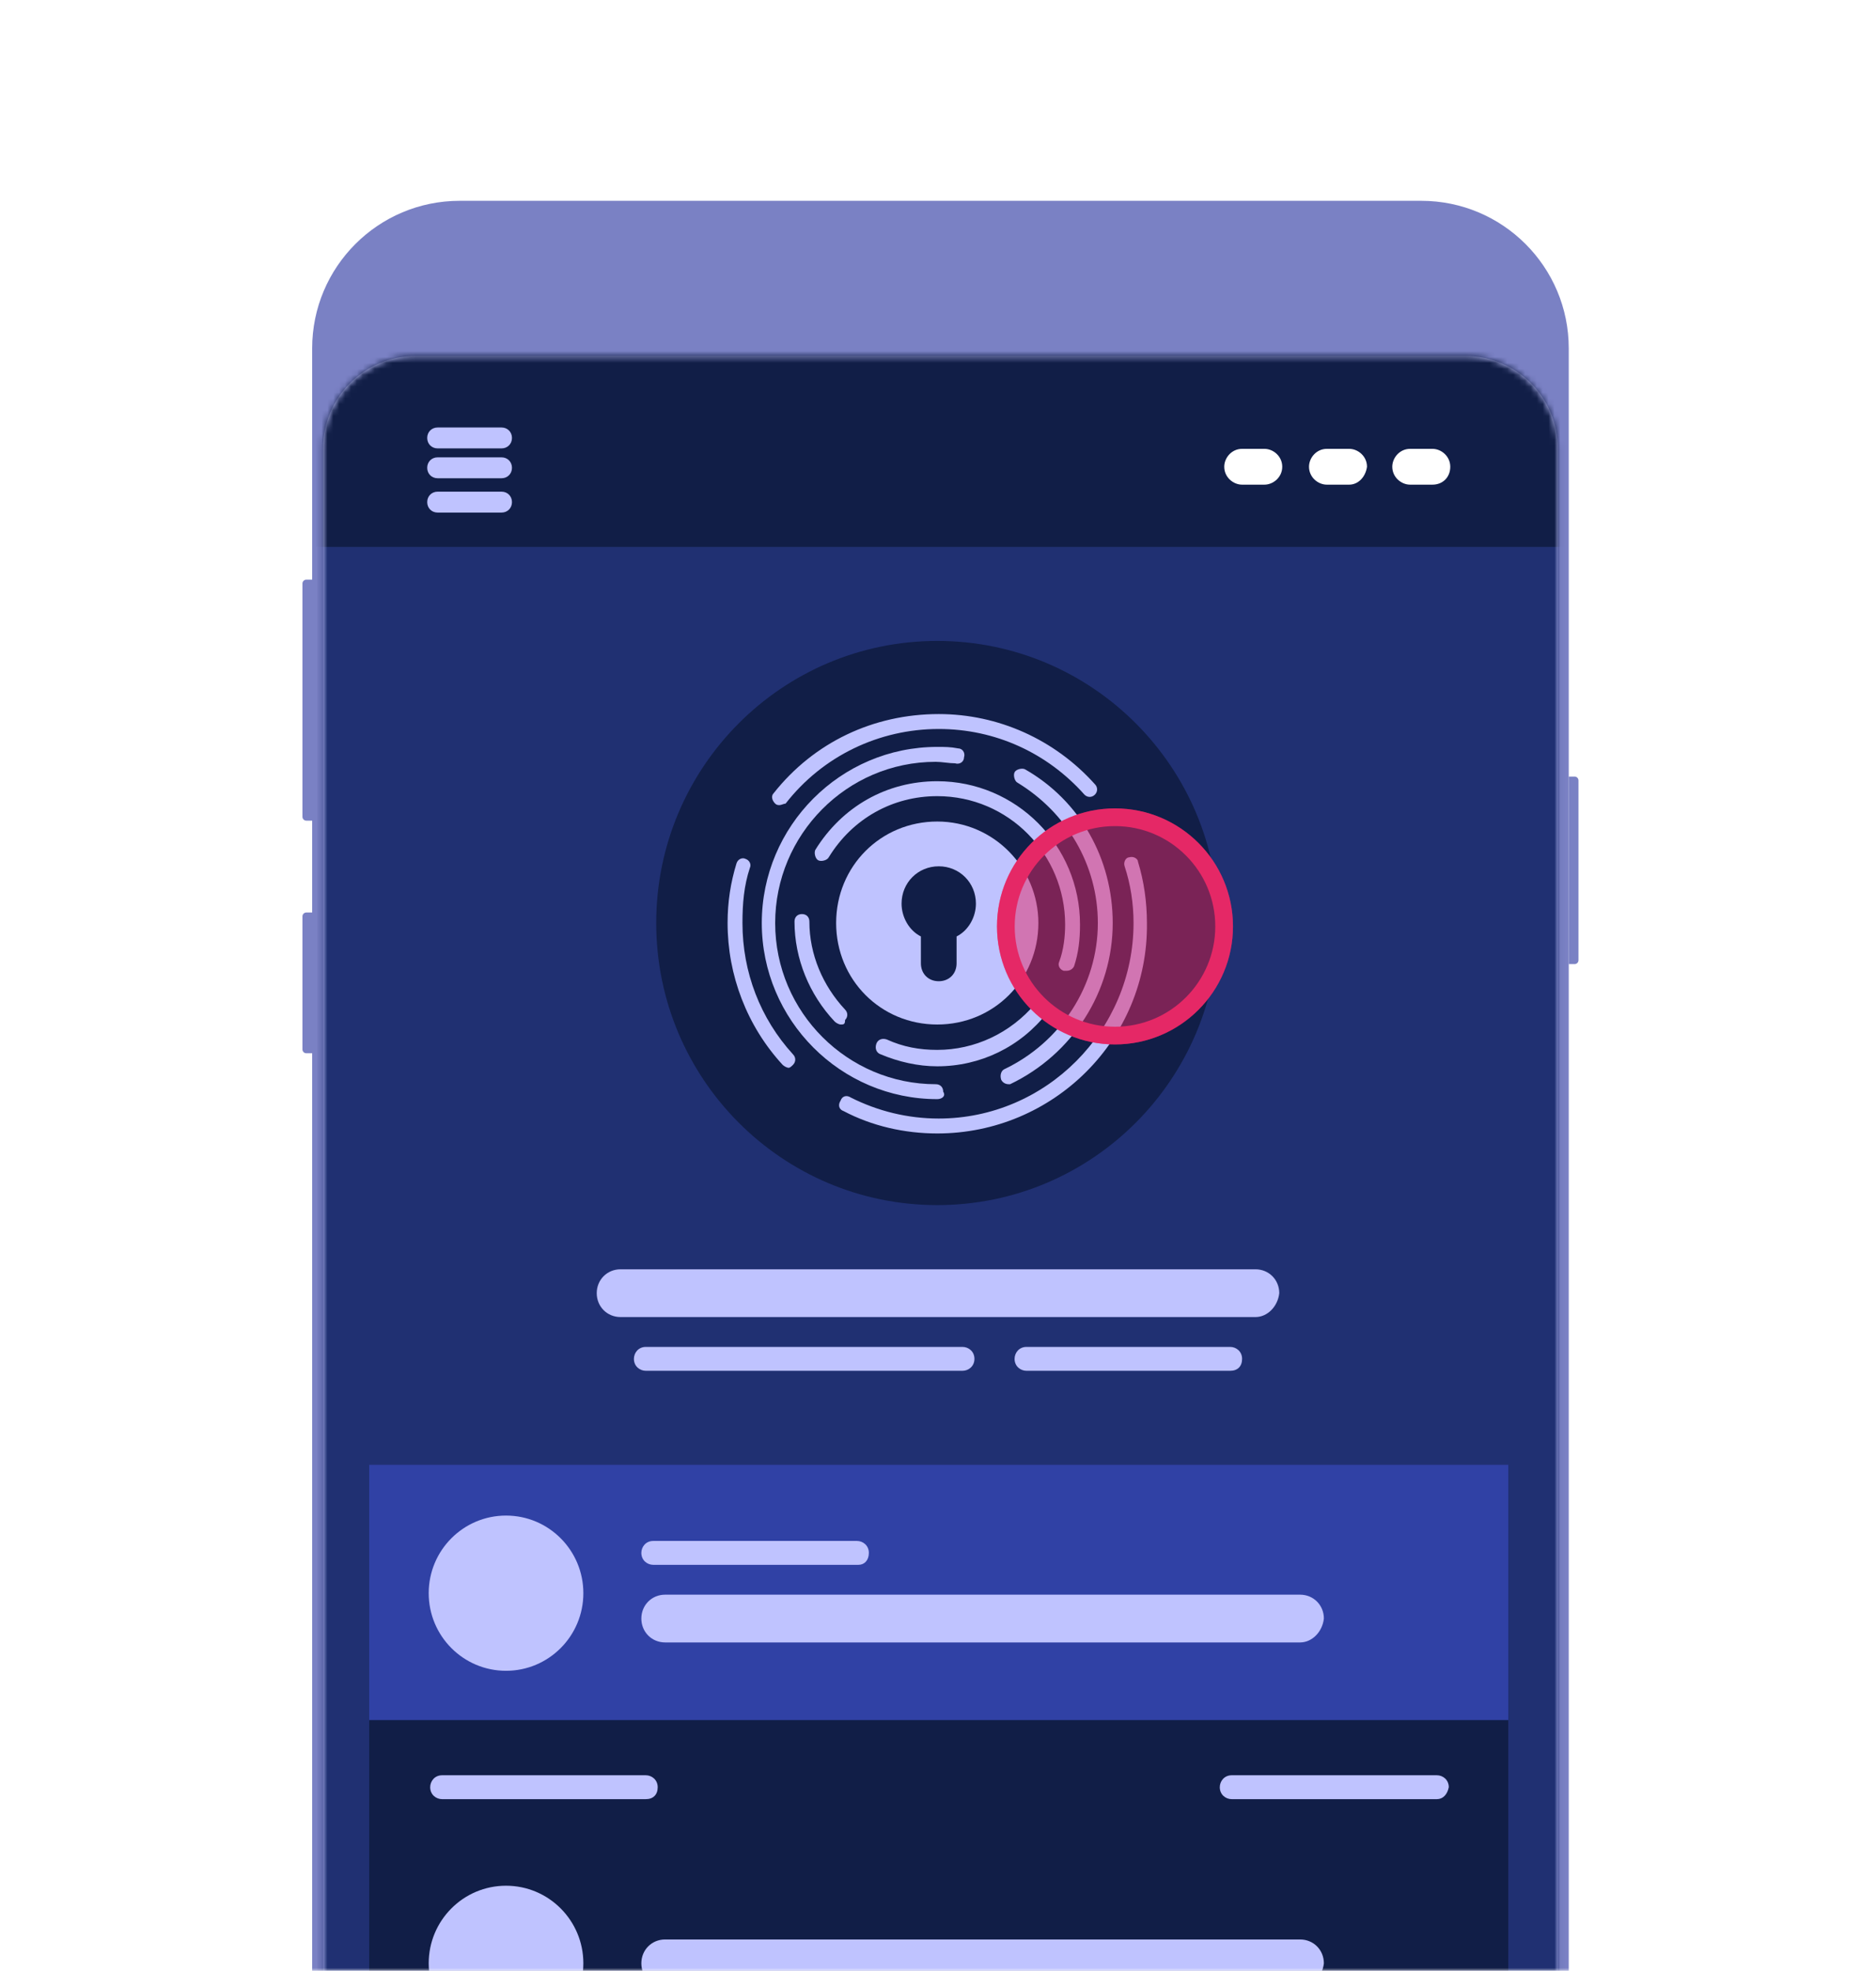
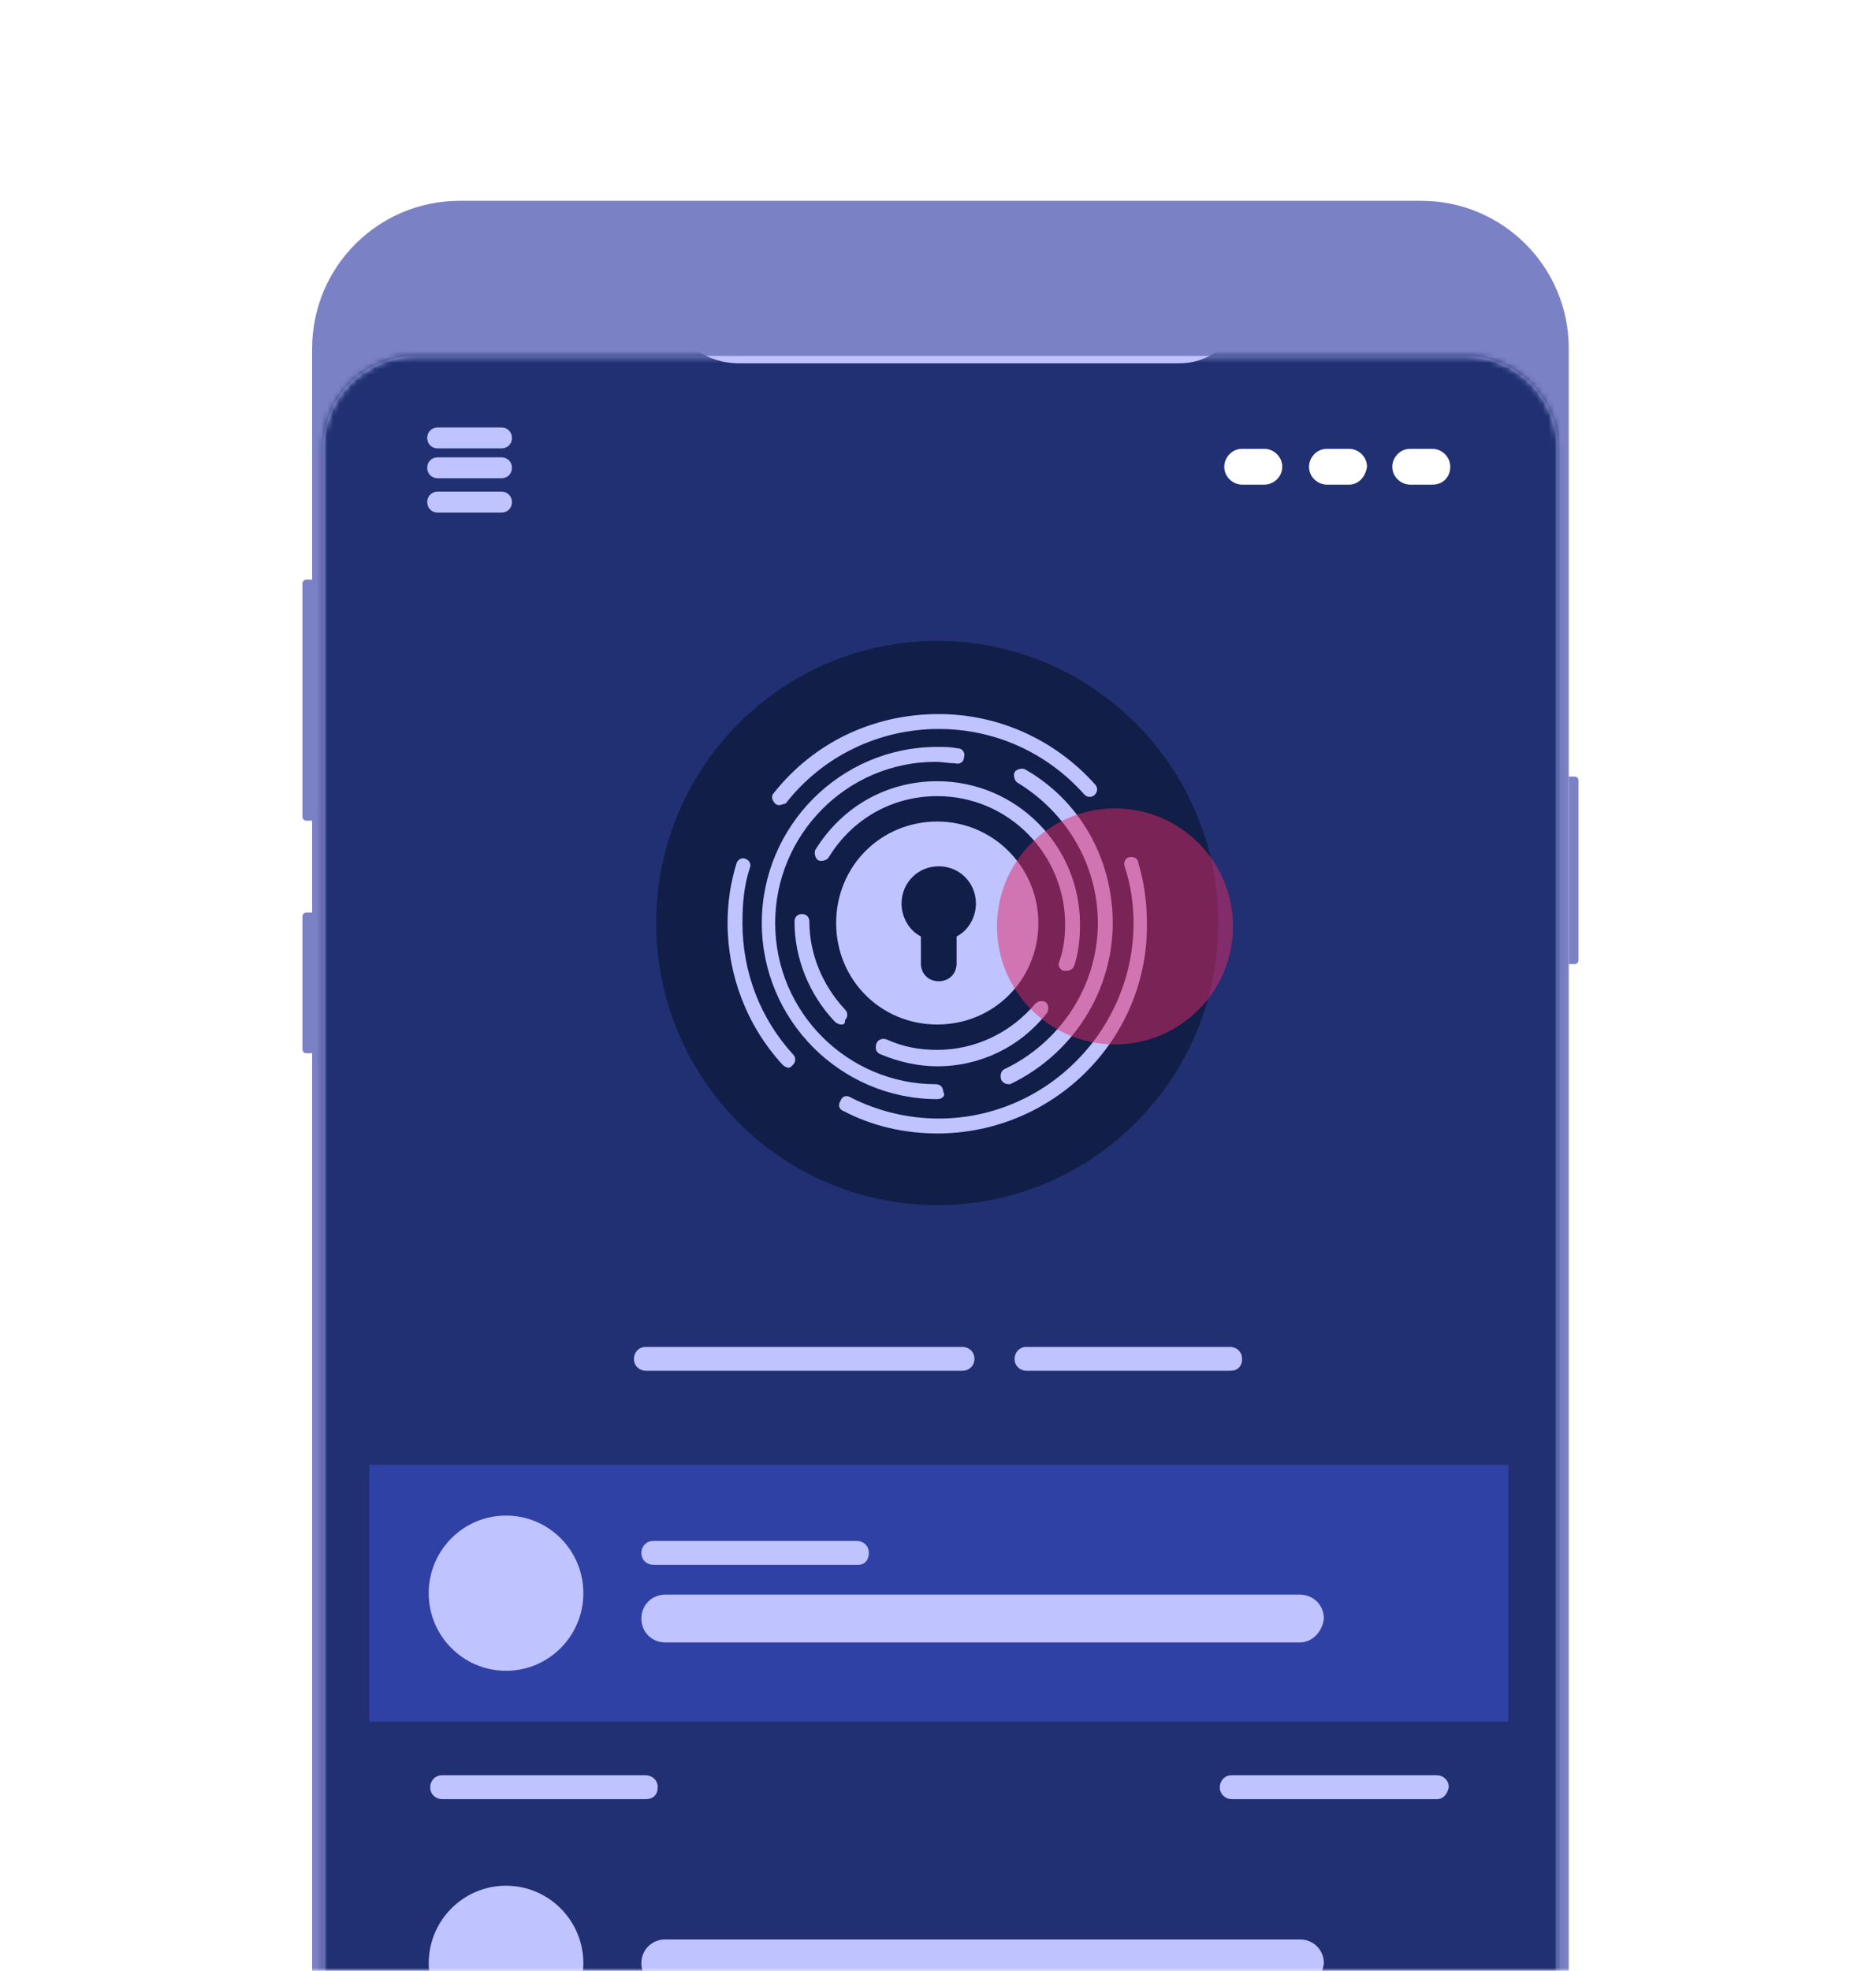
<svg xmlns="http://www.w3.org/2000/svg" width="318" height="334" viewBox="0 0 318 334" fill="none">
  <rect width="318" height="334" rx="10" fill="white" />
  <mask id="mask0" style="mask-type:alpha" maskUnits="userSpaceOnUse" x="0" y="0" width="318" height="334">
    <rect width="318" height="334" rx="10" fill="white" />
  </mask>
  <g mask="url(#mask0)">
    <path d="M240.914 34.032H77.92C64.11 34.032 52.915 45.227 52.915 59.036V474.745C52.915 488.555 64.11 499.75 77.92 499.75H240.914C254.723 499.75 265.918 488.555 265.918 474.745V59.036C265.918 45.227 254.723 34.032 240.914 34.032Z" fill="#7A81C4" />
    <path d="M51.924 98.232H52.916V139.077H51.924C51.75 139.077 51.583 139.008 51.46 138.885C51.337 138.762 51.268 138.595 51.268 138.422V98.878C51.271 98.706 51.341 98.542 51.464 98.421C51.586 98.3 51.751 98.232 51.924 98.232Z" fill="#7A81C4" />
    <path d="M266.911 163.388H265.919V131.606H266.911C267.085 131.606 267.251 131.675 267.374 131.798C267.497 131.921 267.566 132.087 267.566 132.261V162.742C267.564 162.914 267.494 163.079 267.371 163.2C267.248 163.32 267.083 163.388 266.911 163.388Z" fill="#7A81C4" />
    <path d="M51.924 154.645H52.916V178.498H51.924C51.75 178.498 51.583 178.429 51.46 178.306C51.337 178.183 51.268 178.016 51.268 177.842V155.3C51.268 155.126 51.337 154.959 51.46 154.836C51.583 154.714 51.75 154.645 51.924 154.645Z" fill="#7A81C4" />
    <path d="M248.403 60.328H70.431C61.781 60.328 54.769 67.34 54.769 75.99V460.936C54.769 469.586 61.781 476.598 70.431 476.598H248.403C257.053 476.598 264.065 469.586 264.065 460.936V75.99C264.065 67.34 257.053 60.328 248.403 60.328Z" fill="#BFC3FF" />
    <mask id="mask1" style="mask-type:alpha" maskUnits="userSpaceOnUse" x="54" y="60" width="211" height="417">
      <path d="M248.403 60.328H70.431C61.781 60.328 54.769 67.34 54.769 75.99V460.936C54.769 469.586 61.781 476.598 70.431 476.598H248.403C257.053 476.598 264.065 469.586 264.065 460.936V75.99C264.065 67.34 257.053 60.328 248.403 60.328Z" fill="#BFC3FF" />
    </mask>
    <g mask="url(#mask1)">
      <path d="M53.796 63.342V404.059C53.796 419.235 67.534 431.63 84.356 431.63H237.998C254.82 431.63 268.558 419.235 268.558 404.059V63.342C268.558 52.718 259.026 44.371 247.53 44.371H209.961V52.465C209.961 57.524 205.475 61.571 199.868 61.571H125.29C118.561 61.571 113.234 56.512 113.234 50.695V44.371H74.824C63.048 44.371 53.796 52.718 53.796 63.342Z" fill="#203072" />
      <path d="M255.666 248.245H62.587V291.752H255.666V248.245Z" fill="#3041A5" />
-       <path d="M267.367 44.228H50.38V92.684H267.367V44.228Z" fill="#111E47" />
-       <path d="M255.666 291.498H62.587V431.629H255.666V291.498Z" fill="#111E47" />
+       <path d="M267.367 44.228H50.38V92.684V44.228Z" fill="#111E47" />
      <path d="M158.874 204.232C185.185 204.232 206.514 182.828 206.514 156.425C206.514 130.022 185.185 108.619 158.874 108.619C132.564 108.619 111.235 130.022 111.235 156.425C111.235 182.828 132.564 204.232 158.874 204.232Z" fill="#111E47" />
      <path d="M133.668 180.961C133.416 180.961 132.912 180.708 132.66 180.455C126.61 173.878 123.333 165.278 123.333 156.425C123.333 152.884 123.837 149.596 124.846 146.307C125.098 145.548 125.854 145.296 126.358 145.548C127.114 145.801 127.366 146.56 127.114 147.066C126.106 150.101 125.854 153.137 125.854 156.425C125.854 164.772 128.879 172.614 134.424 178.684C134.928 179.19 134.928 179.949 134.424 180.455C134.172 180.708 133.92 180.961 133.668 180.961Z" fill="#BFC3FF" />
      <path d="M158.874 192.09C153.329 192.09 147.784 190.825 142.994 188.295C142.238 188.042 141.986 187.284 142.49 186.525C142.742 185.766 143.499 185.513 144.255 186.019C148.792 188.295 153.833 189.56 159.126 189.56C177.275 189.56 192.146 174.636 192.146 156.424C192.146 153.136 191.642 149.848 190.634 146.812C190.382 146.054 190.886 145.295 191.39 145.295C192.146 145.042 192.903 145.548 192.903 146.054C193.911 149.342 194.415 152.883 194.415 156.424C194.667 176.154 178.535 192.09 158.874 192.09Z" fill="#BFC3FF" />
      <path d="M132.156 136.442C131.904 136.442 131.652 136.442 131.4 136.189C130.896 135.683 130.643 134.925 131.148 134.419C137.953 125.819 148.036 121.013 159.126 121.013C169.209 121.013 178.787 125.313 185.593 132.901C186.097 133.407 186.097 134.166 185.593 134.672C185.089 135.178 184.333 135.178 183.828 134.672C177.527 127.589 168.705 123.542 159.126 123.542C149.044 123.542 139.466 128.095 133.164 136.189C132.912 136.189 132.408 136.442 132.156 136.442Z" fill="#BFC3FF" />
      <path d="M158.874 186.273C142.49 186.273 129.13 172.867 129.13 156.425C129.13 139.984 142.49 126.578 158.874 126.578C160.134 126.578 161.142 126.578 162.402 126.831C163.159 126.831 163.663 127.589 163.411 128.348C163.411 129.107 162.655 129.613 161.898 129.36C160.89 129.36 159.63 129.107 158.622 129.107C143.498 129.107 131.399 141.501 131.399 156.425C131.399 171.602 143.75 183.743 158.622 183.743C159.378 183.743 159.882 184.249 159.882 185.008C160.386 185.767 159.63 186.273 158.874 186.273Z" fill="#BFC3FF" />
      <path d="M170.972 183.743C170.468 183.743 169.964 183.49 169.712 182.984C169.46 182.225 169.712 181.466 170.216 181.213C179.794 176.66 186.096 167.048 186.096 156.425C186.096 146.56 180.802 137.707 172.484 132.648C171.98 132.395 171.728 131.383 171.98 130.877C172.232 130.371 173.241 130.118 173.745 130.371C183.071 135.683 188.616 145.548 188.616 156.425C188.616 168.06 181.811 178.684 171.224 183.743H170.972Z" fill="#BFC3FF" />
      <path d="M142.49 173.625C142.238 173.625 141.734 173.372 141.482 173.119C137.197 168.566 134.676 162.496 134.676 156.172C134.676 155.413 135.18 154.907 135.936 154.907C136.693 154.907 137.197 155.413 137.197 156.172C137.197 161.737 139.465 167.049 143.246 171.096C143.75 171.602 143.75 172.36 143.246 172.866C143.246 173.625 142.994 173.625 142.49 173.625Z" fill="#BFC3FF" />
      <path d="M158.874 180.708C155.598 180.708 152.321 179.949 149.296 178.684C148.54 178.431 148.288 177.672 148.54 176.914C148.792 176.155 149.548 175.902 150.304 176.155C153.077 177.42 155.85 177.925 158.874 177.925C165.176 177.925 171.225 175.143 175.51 170.084C176.015 169.578 176.771 169.578 177.275 169.831C177.779 170.337 177.779 171.096 177.527 171.602C172.99 177.42 166.184 180.708 158.874 180.708Z" fill="#BFC3FF" />
      <path d="M180.803 164.519C180.803 164.519 180.551 164.519 180.299 164.519C179.542 164.266 179.29 163.507 179.542 163.001C180.299 160.978 180.551 158.701 180.551 156.678C180.551 144.789 170.972 134.924 158.873 134.924C151.312 134.924 144.506 138.719 140.473 145.295C140.221 145.801 139.213 146.054 138.708 145.801C138.204 145.548 137.952 144.536 138.204 144.03C142.741 136.695 150.303 132.395 158.873 132.395C172.233 132.395 183.071 143.272 183.071 156.678C183.071 159.207 182.819 161.484 182.063 163.76C181.811 164.266 181.307 164.519 180.803 164.519Z" fill="#BFC3FF" />
      <path d="M158.874 139.225C149.295 139.225 141.733 146.813 141.733 156.425C141.733 166.037 149.295 173.626 158.874 173.626C168.452 173.626 176.014 166.037 176.014 156.425C176.014 147.066 168.452 139.225 158.874 139.225ZM162.15 158.702V163.255C162.15 165.025 160.89 166.29 159.126 166.29C157.361 166.29 156.101 165.025 156.101 163.255V158.702C154.084 157.69 152.824 155.414 152.824 153.137C152.824 149.596 155.597 146.813 159.126 146.813C162.654 146.813 165.427 149.596 165.427 153.137C165.427 155.414 164.167 157.69 162.15 158.702Z" fill="#BFC3FF" />
-       <path d="M212.815 223.203H105.185C102.916 223.203 101.152 221.432 101.152 219.156C101.152 216.879 102.916 215.109 105.185 215.109H212.815C215.084 215.109 216.848 216.879 216.848 219.156C216.596 221.432 214.831 223.203 212.815 223.203Z" fill="#BFC3FF" />
      <path d="M163.159 232.31H109.47C108.462 232.31 107.454 231.551 107.454 230.286C107.454 229.274 108.21 228.263 109.47 228.263H163.159C164.167 228.263 165.176 229.022 165.176 230.286C165.176 231.551 164.167 232.31 163.159 232.31Z" fill="#BFC3FF" />
      <path d="M208.53 232.31H173.997C172.989 232.31 171.981 231.551 171.981 230.286C171.981 229.274 172.737 228.263 173.997 228.263H208.53C209.538 228.263 210.546 229.022 210.546 230.286C210.546 231.551 209.79 232.31 208.53 232.31Z" fill="#BFC3FF" />
      <path d="M85.777 283.151C93.016 283.151 98.884 277.262 98.884 269.998C98.884 262.734 93.016 256.845 85.777 256.845C78.538 256.845 72.67 262.734 72.67 269.998C72.67 277.262 78.538 283.151 85.777 283.151Z" fill="#BFC3FF" />
      <path d="M85.777 345.881C93.016 345.881 98.884 339.992 98.884 332.728C98.884 325.464 93.016 319.575 85.777 319.575C78.538 319.575 72.67 325.464 72.67 332.728C72.67 339.992 78.538 345.881 85.777 345.881Z" fill="#BFC3FF" />
      <path d="M220.377 336.775H112.747C110.479 336.775 108.714 335.004 108.714 332.728C108.714 330.451 110.479 328.681 112.747 328.681H220.377C222.646 328.681 224.41 330.451 224.41 332.728C224.158 335.004 222.394 336.775 220.377 336.775Z" fill="#BFC3FF" />
      <path d="M220.377 278.345H112.747C110.478 278.345 108.714 276.575 108.714 274.298C108.714 272.022 110.478 270.251 112.747 270.251H220.377C222.646 270.251 224.41 272.022 224.41 274.298C224.158 276.575 222.394 278.345 220.377 278.345Z" fill="#BFC3FF" />
      <path d="M145.515 265.192H110.73C109.722 265.192 108.714 264.433 108.714 263.168C108.714 262.156 109.47 261.145 110.73 261.145H145.263C146.271 261.145 147.279 261.903 147.279 263.168C147.279 264.433 146.523 265.192 145.515 265.192Z" fill="#BFC3FF" />
      <path d="M109.47 304.904H74.937C73.929 304.904 72.921 304.145 72.921 302.881C72.921 301.869 73.677 300.857 74.937 300.857H109.47C110.478 300.857 111.486 301.616 111.486 302.881C111.486 304.145 110.73 304.904 109.47 304.904Z" fill="#BFC3FF" />
      <path d="M243.567 304.904H208.783C207.775 304.904 206.766 304.145 206.766 302.881C206.766 301.869 207.523 300.857 208.783 300.857H243.567C244.576 300.857 245.584 301.616 245.584 302.881C245.332 304.145 244.576 304.904 243.567 304.904Z" fill="#BFC3FF" />
      <path d="M228.696 82.136H224.915C223.402 82.136 221.89 80.871 221.89 79.101C221.89 77.583 223.15 76.065 224.915 76.065H228.696C230.208 76.065 231.72 77.33 231.72 79.101C231.468 80.871 230.208 82.136 228.696 82.136Z" fill="white" />
      <path d="M242.81 82.136H239.029C237.517 82.136 236.005 80.871 236.005 79.101C236.005 77.583 237.265 76.065 239.029 76.065H242.81C244.323 76.065 245.835 77.33 245.835 79.101C245.835 80.871 244.575 82.136 242.81 82.136Z" fill="white" />
      <path d="M214.328 82.136H210.547C209.035 82.136 207.522 80.871 207.522 79.101C207.522 77.583 208.783 76.065 210.547 76.065H214.328C215.84 76.065 217.353 77.33 217.353 79.101C217.353 80.871 215.84 82.136 214.328 82.136Z" fill="white" />
      <path d="M85.019 81.049H74.181C73.172 81.049 72.416 80.29 72.416 79.278C72.416 78.266 73.172 77.507 74.181 77.507H85.019C86.028 77.507 86.784 78.266 86.784 79.278C86.784 80.29 86.028 81.049 85.019 81.049Z" fill="#BFC3FF" />
      <path d="M85.019 86.866H74.181C73.172 86.866 72.416 86.107 72.416 85.095C72.416 84.084 73.172 83.325 74.181 83.325H85.019C86.028 83.325 86.784 84.084 86.784 85.095C86.784 86.107 86.028 86.866 85.019 86.866Z" fill="#BFC3FF" />
      <path d="M85.019 75.99H74.181C73.172 75.99 72.416 75.231 72.416 74.219C72.416 73.207 73.172 72.448 74.181 72.448H85.019C86.028 72.448 86.784 73.207 86.784 74.219C86.784 75.231 86.028 75.99 85.019 75.99Z" fill="#BFC3FF" />
    </g>
  </g>
  <g filter="url(#filter0_b)">
    <circle cx="189" cy="157" r="20" fill="#E52866" fill-opacity="0.5" />
  </g>
-   <circle cx="189" cy="157" r="18.5" stroke="#E52866" stroke-width="3" />
  <defs>
    <filter id="filter0_b" x="165" y="133" width="48" height="48" filterUnits="userSpaceOnUse" color-interpolation-filters="sRGB">
      <feFlood flood-opacity="0" result="BackgroundImageFix" />
      <feGaussianBlur in="BackgroundImage" stdDeviation="2" />
      <feComposite in2="SourceAlpha" operator="in" result="effect1_backgroundBlur" />
      <feBlend mode="normal" in="SourceGraphic" in2="effect1_backgroundBlur" result="shape" />
    </filter>
  </defs>
</svg>